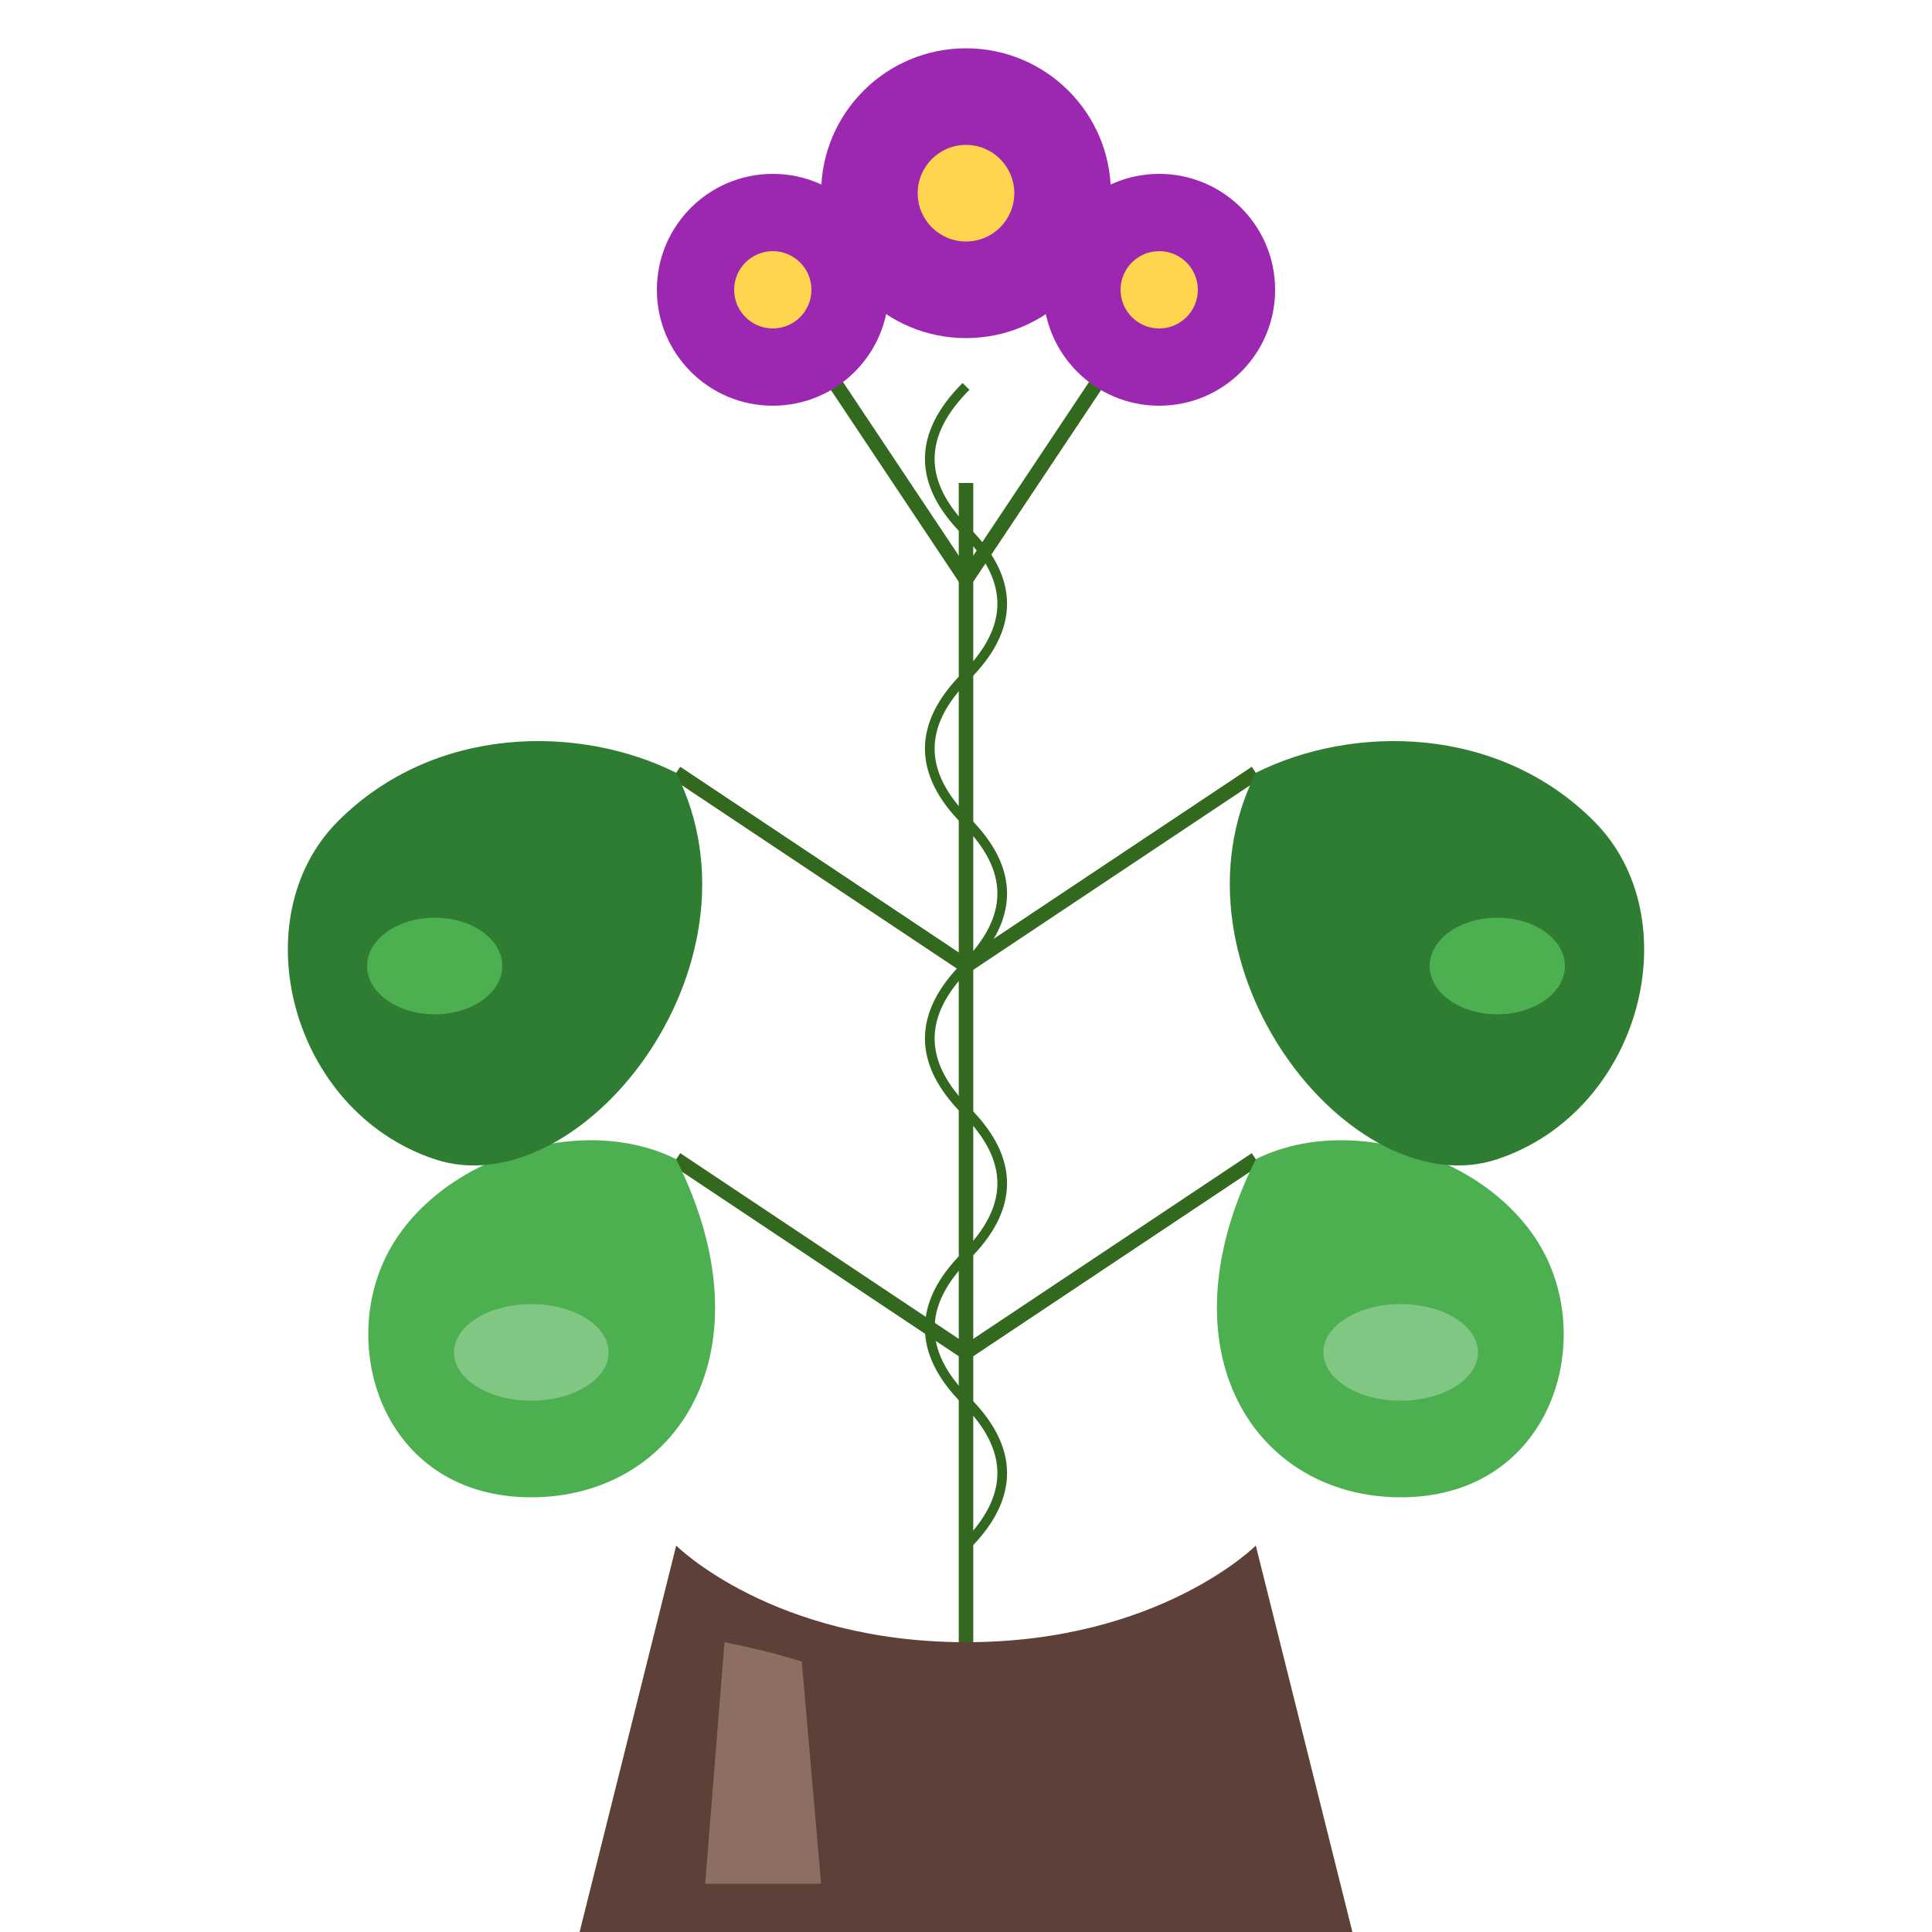
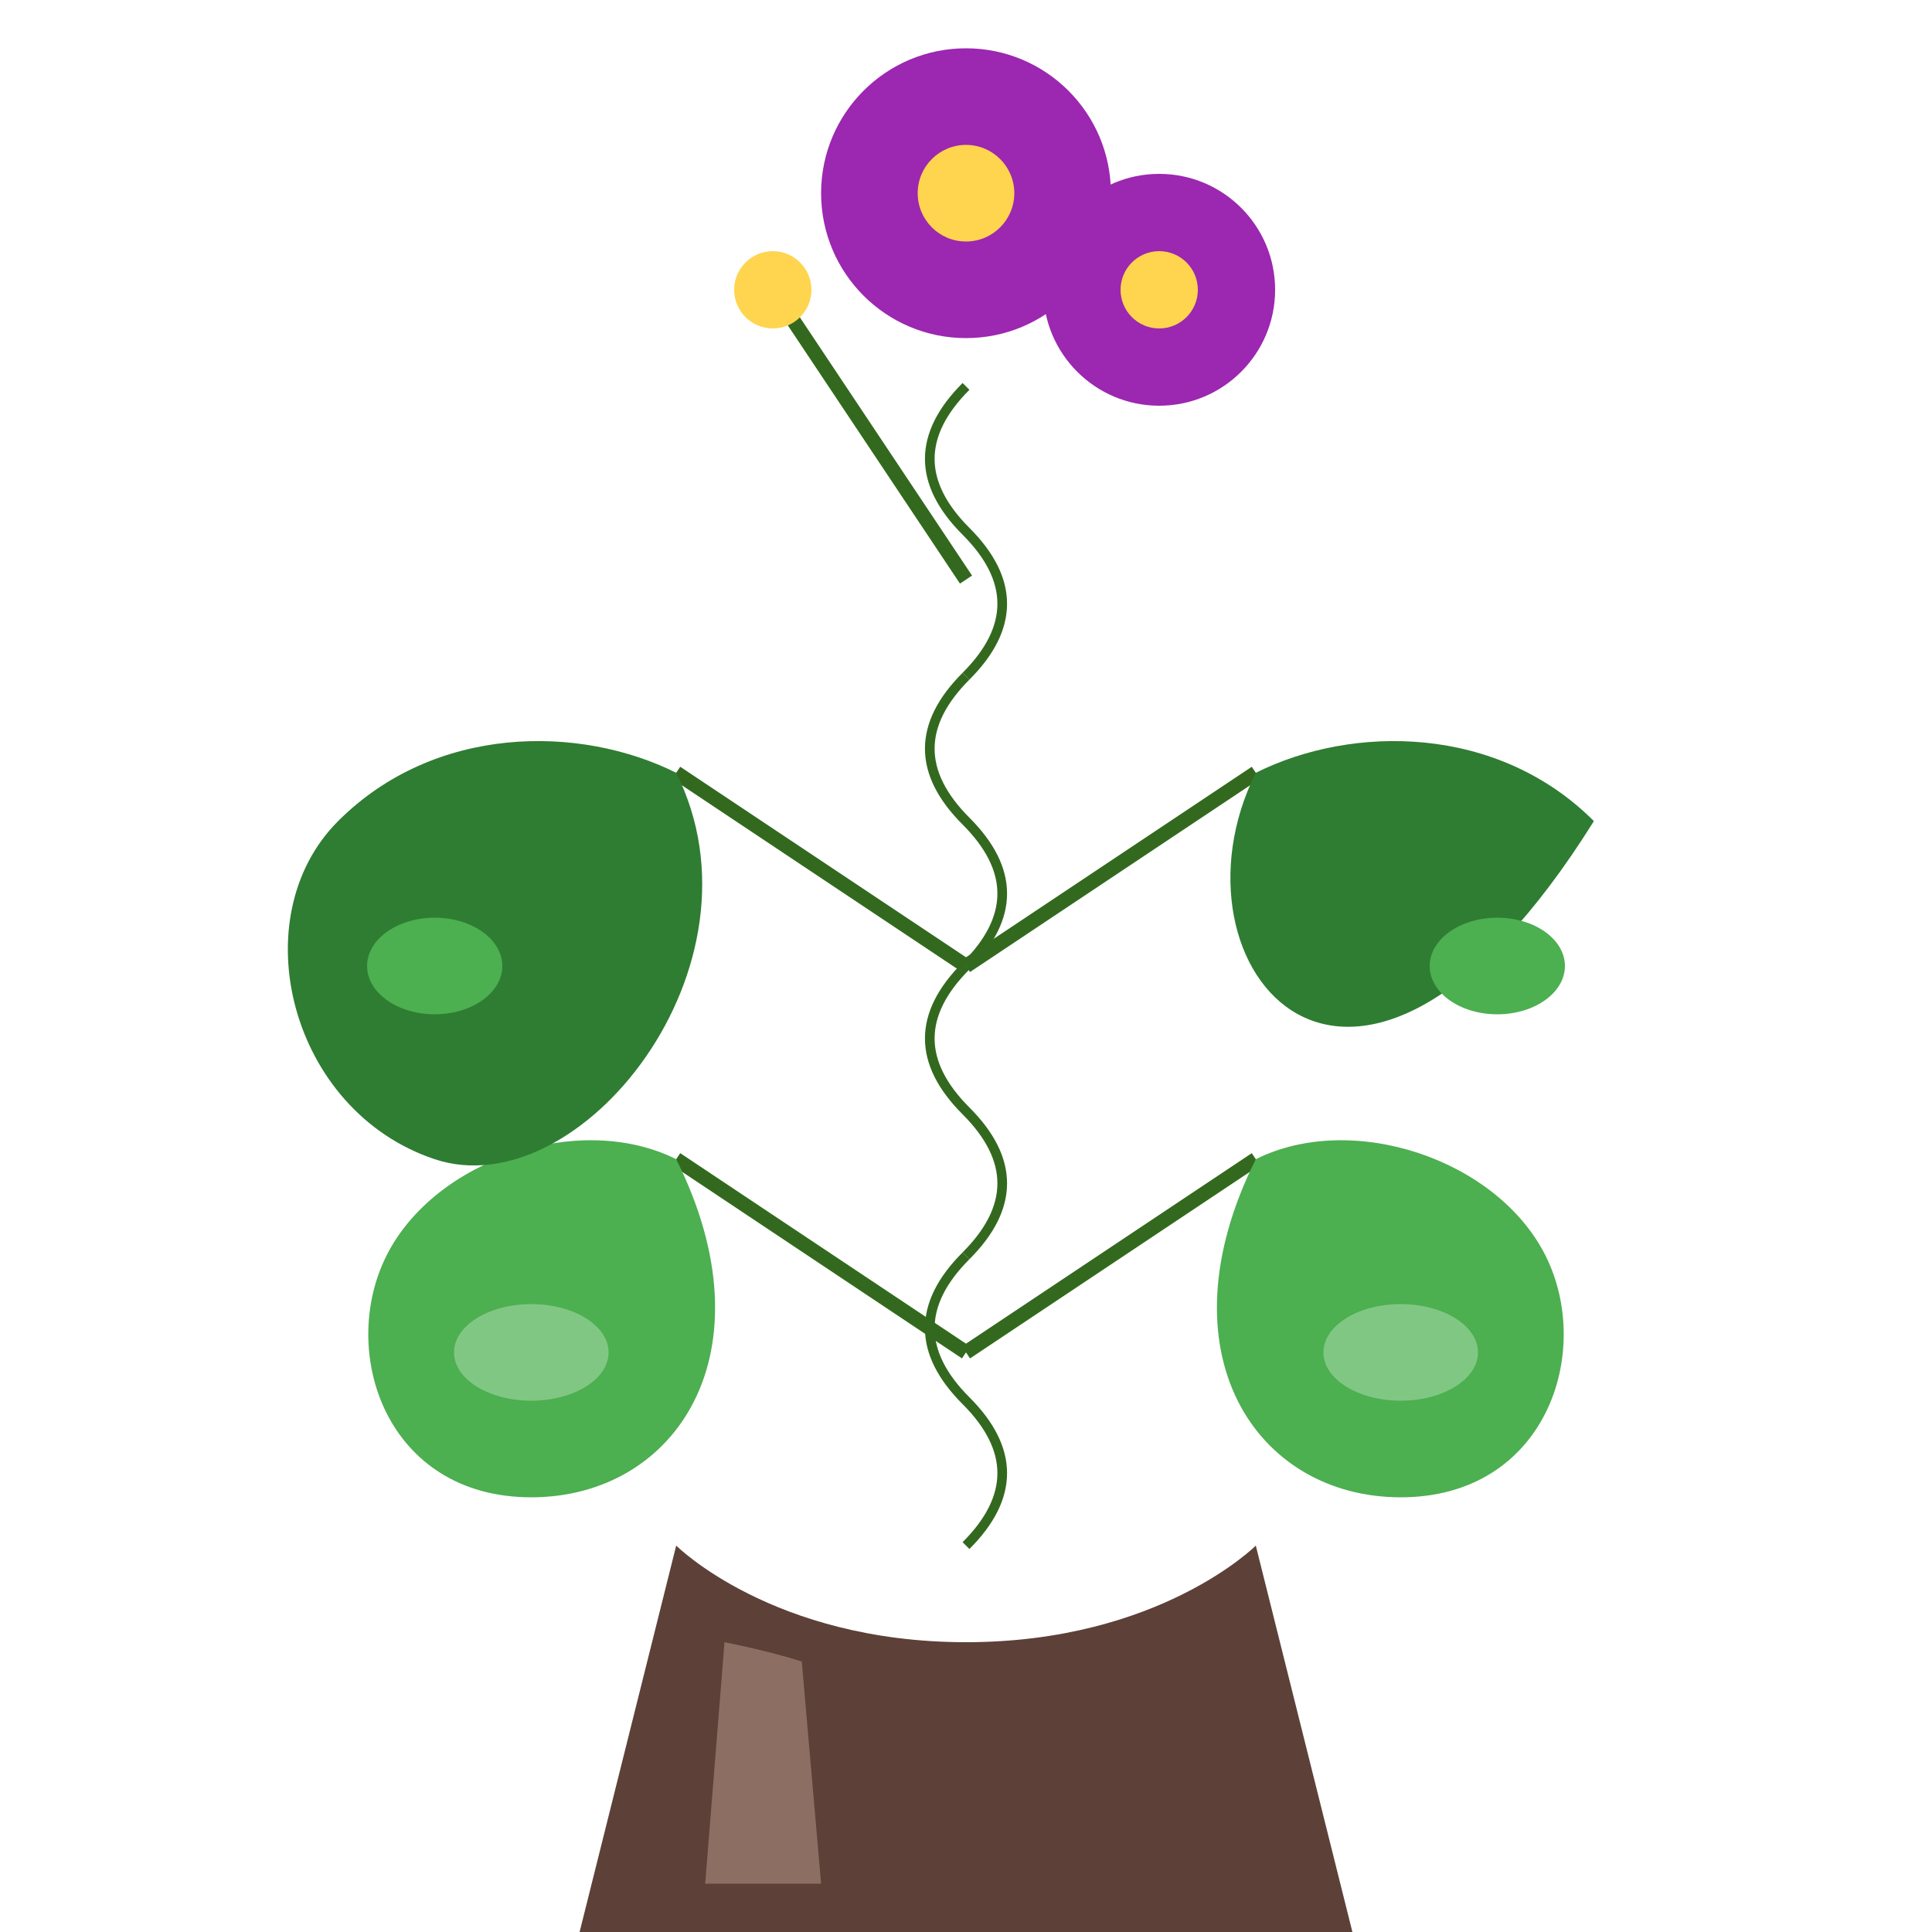
<svg xmlns="http://www.w3.org/2000/svg" viewBox="0 0 200 200" width="200" height="200">
  <style>
    .leaf { fill: #4caf50; }
    .leaf-light { fill: #81c784; }
    .leaf-dark { fill: #2e7d32; }
    .pot { fill: #5d4037; }
    .pot-highlight { fill: #8d6e63; }
    .stem { fill: #33691e; stroke: #33691e; stroke-width: 1.5; }
    .flower-violet { fill: #9c27b0; }
    .flower-center { fill: #ffd54f; }
    .stem-detail { stroke: #33691e; stroke-width: 1; fill: none; }
  </style>
  <path class="pot" d="M70,160 C70,160 80,170 100,170 C120,170 130,160 130,160 L140,200 L60,200 L70,160 Z" />
  <path class="pot-highlight" d="M75,170 L73,195 L85,195 L83,172 C83,172 80,171 75,170 Z" />
-   <path class="stem" d="M100,170 L100,50" />
  <path class="stem" d="M100,140 L70,120" />
  <path class="stem" d="M100,140 L130,120" />
  <path class="stem" d="M100,100 L70,80" />
  <path class="stem" d="M100,100 L130,80" />
  <path class="stem" d="M100,60 L80,30" />
-   <path class="stem" d="M100,60 L120,30" />
  <path class="stem-detail" d="M100,160 C105,155 105,150 100,145 C95,140 95,135 100,130" />
  <path class="stem-detail" d="M100,130 C105,125 105,120 100,115 C95,110 95,105 100,100" />
  <path class="stem-detail" d="M100,100 C105,95 105,90 100,85 C95,80 95,75 100,70" />
  <path class="stem-detail" d="M100,70 C105,65 105,60 100,55 C95,50 95,45 100,40" />
  <path class="leaf" d="M70,120 C60,115 45,120 40,130 C35,140 40,155 55,155 C70,155 80,140 70,120 Z" />
  <ellipse class="leaf-light" cx="55" cy="140" rx="8" ry="5" />
  <path class="leaf" d="M130,120 C140,115 155,120 160,130 C165,140 160,155 145,155 C130,155 120,140 130,120 Z" />
  <ellipse class="leaf-light" cx="145" cy="140" rx="8" ry="5" />
  <path class="leaf-dark" d="M70,80 C60,75 45,75 35,85 C25,95 30,115 45,120 C60,125 80,100 70,80 Z" />
  <ellipse class="leaf" cx="45" cy="100" rx="7" ry="5" />
-   <path class="leaf-dark" d="M130,80 C140,75 155,75 165,85 C175,95 170,115 155,120 C140,125 120,100 130,80 Z" />
+   <path class="leaf-dark" d="M130,80 C140,75 155,75 165,85 C140,125 120,100 130,80 Z" />
  <ellipse class="leaf" cx="155" cy="100" rx="7" ry="5" />
-   <circle class="flower-violet" cx="80" cy="30" r="12" />
  <circle class="flower-center" cx="80" cy="30" r="4" />
  <circle class="flower-violet" cx="120" cy="30" r="12" />
  <circle class="flower-center" cx="120" cy="30" r="4" />
  <circle class="flower-violet" cx="100" cy="20" r="15" />
  <circle class="flower-center" cx="100" cy="20" r="5" />
</svg>